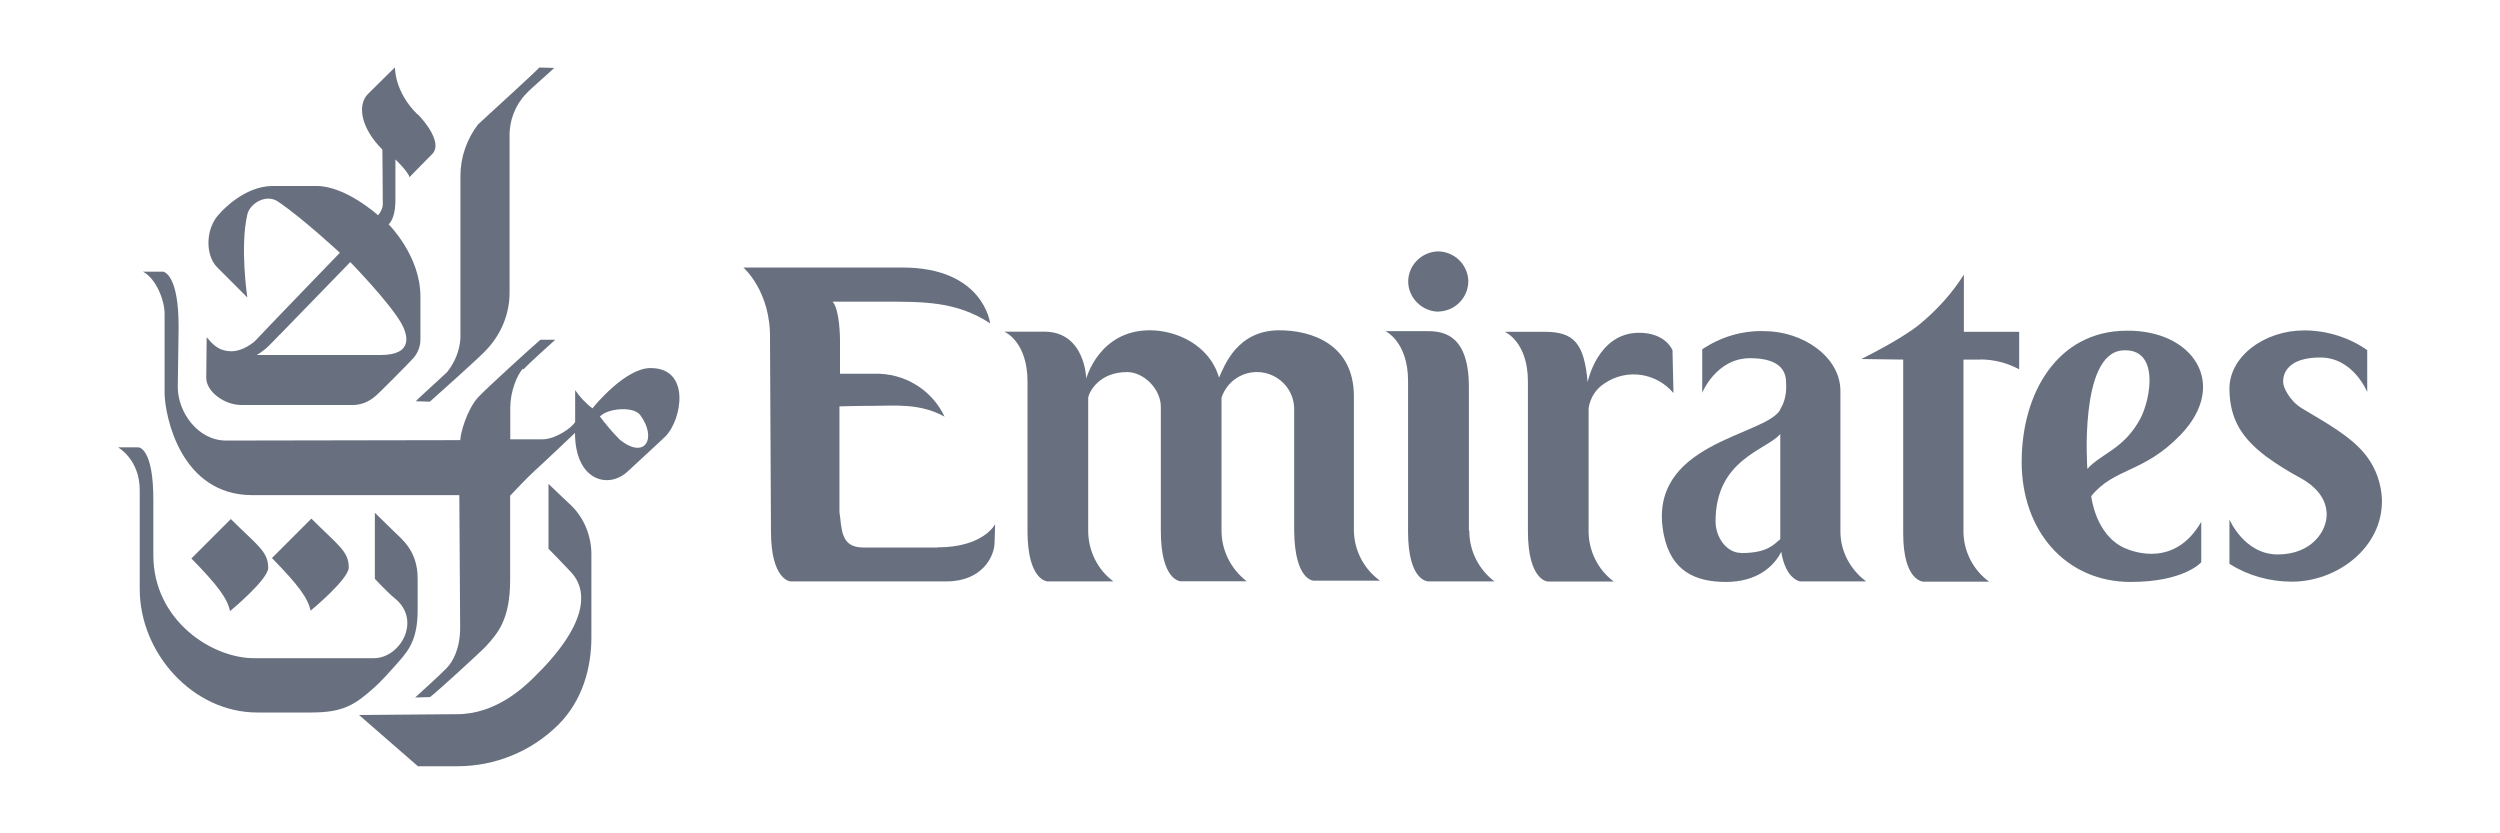
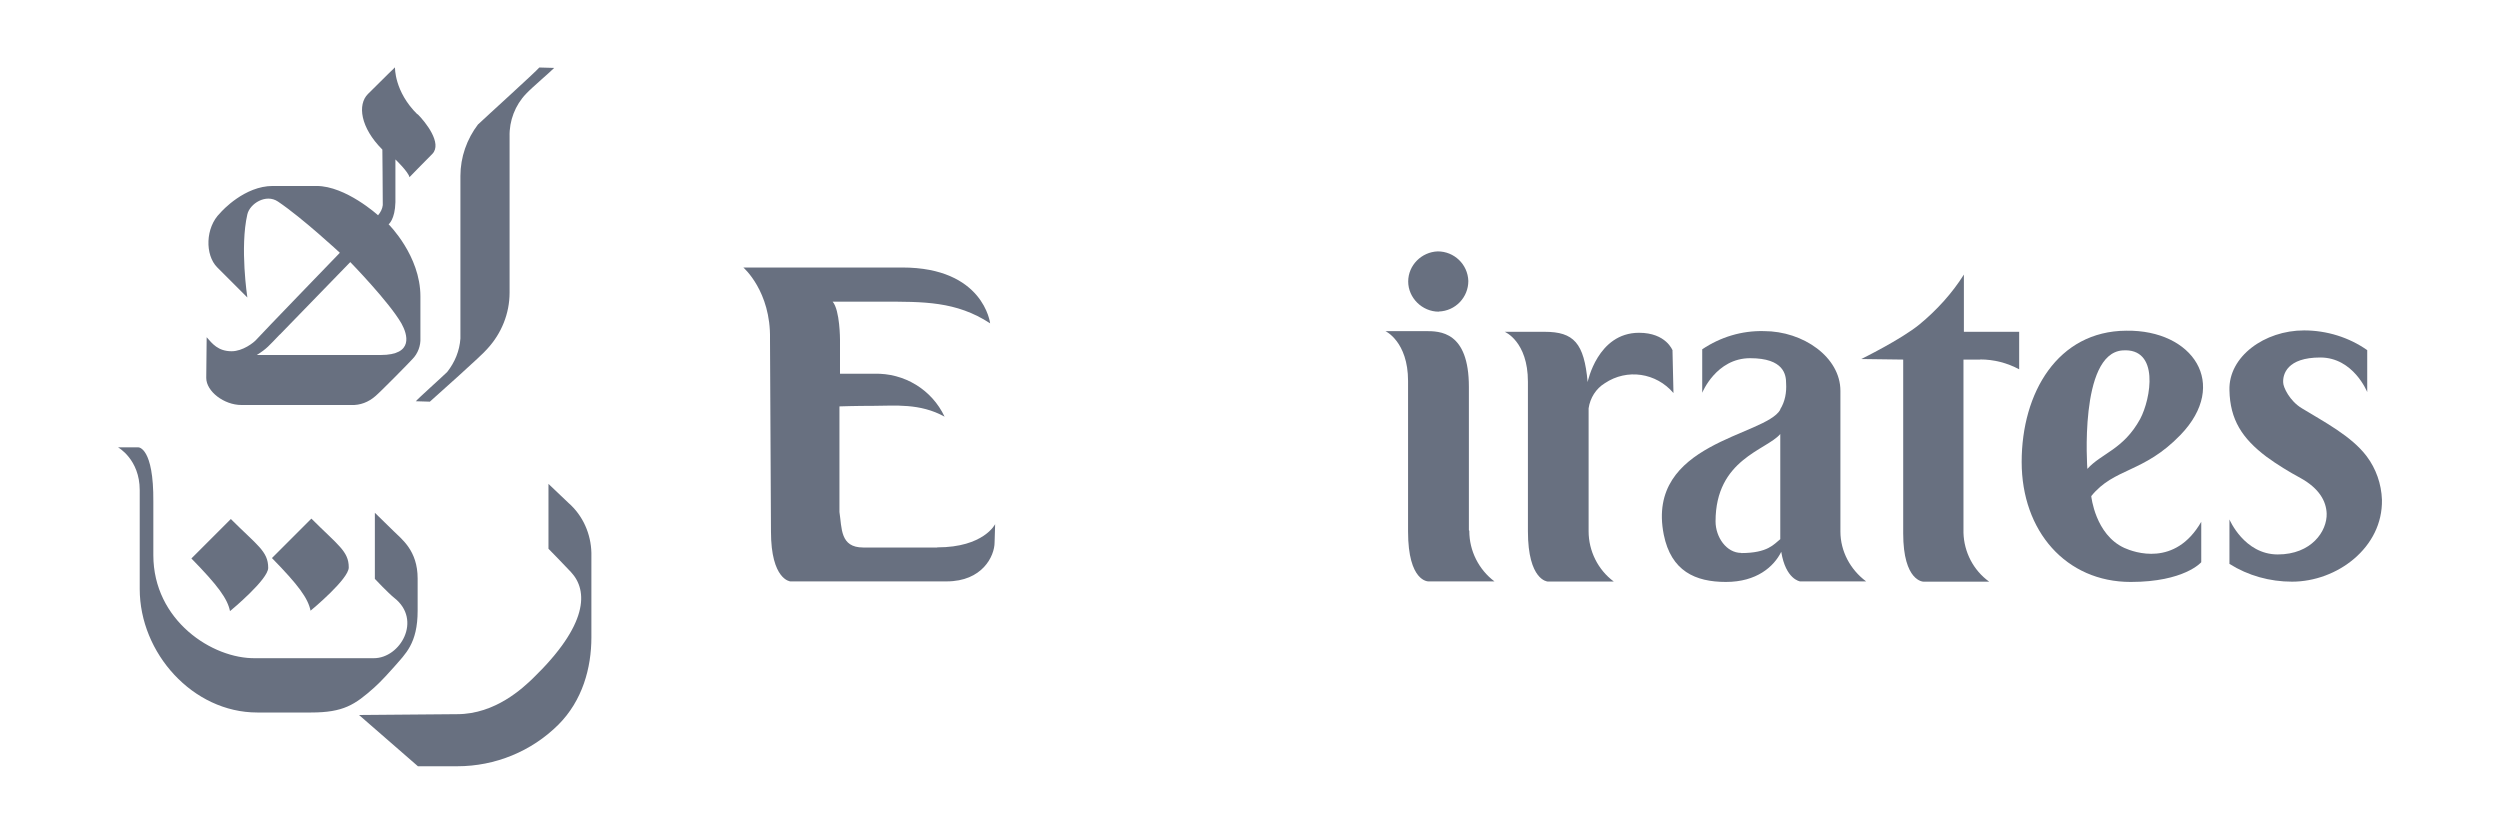
<svg xmlns="http://www.w3.org/2000/svg" id="a" width="180" height="60" viewBox="0 0 180 60">
  <g>
    <path id="b" d="M34.43,8.94c-.82,1.07-1.28,2.38-1.28,3.73v11.7c-.06,.89-.4,1.71-.95,2.41-.31,.31-2.11,1.92-2.26,2.11l1.01,.03c.34-.31,3.82-3.39,4.15-3.82,1.01-1.1,1.59-2.53,1.59-4.03V9.83c-.03-1.13,.4-2.26,1.19-3.08,.43-.46,1.77-1.59,2.02-1.86l-1.07-.03c-.21,.27-4.03,3.73-4.4,4.09Z" fill="#687080" />
    <path id="c" d="M25.85,51.48l4.24,3.69h2.84c2.72,0,5.34-1.07,7.27-2.99,1.74-1.74,2.38-4.09,2.38-6.29v-6.08c-.03-1.37-.61-2.69-1.65-3.6-.18-.18-1.44-1.37-1.44-1.37v4.67s1.37,1.4,1.62,1.68c1.25,1.34,1.25,3.79-2.75,7.66-.7,.67-2.69,2.57-5.44,2.57l-7.08,.06Z" fill="#687080" />
-     <path id="d" d="M37.66,26.53c-.46,.49-.92,1.71-.92,2.81v2.29h2.32c.92,0,2.11-.82,2.35-1.25v-2.29c.34,.49,.76,.95,1.25,1.31,.24-.31,2.38-2.87,4.15-2.9,2.96-.03,2.29,3.73,1.1,4.92-.4,.4-2.14,1.98-2.69,2.5-1.4,1.34-3.82,.7-3.82-2.75,0,0-2.57,2.44-2.96,2.78s-1.71,1.74-1.71,1.74v6.08c0,2.9-.95,3.88-1.74,4.76-.31,.34-3.57,3.33-4.03,3.66l-1.07,.03s1.92-1.74,2.29-2.14c.43-.46,.95-1.37,.95-2.9,0-.4-.06-9.53-.06-9.53h-14.9c-5.19,0-6.29-5.74-6.32-7.3v-5.77c0-.95-.61-2.53-1.56-3.02h1.47c.18,.06,1.1,.43,1.1,3.97,0,0-.06,4.09-.06,4.34,0,1.8,1.44,3.85,3.48,3.85l16.86-.03c0-.46,.46-2.17,1.28-3.08,.46-.52,4.09-3.82,4.49-4.15h1.07c-.15,.15-1.92,1.71-2.29,2.14h0l-.03-.06Zm5.53,3.45c.43,.58,.92,1.16,1.44,1.68,1.83,1.47,2.69-.12,1.47-1.77-.49-.67-2.35-.49-2.9,.09Z" fill="#687080" />
    <path id="e" d="M25.11,40.86c0,.82-2.6,2.99-2.75,3.11-.18-.89-.86-1.83-2.78-3.79l2.84-2.84c1.92,1.92,2.69,2.35,2.69,3.51Z" fill="#687080" />
    <path id="f" d="M30.06,8.21c.58,.58,1.8,2.11,1.07,2.87-.64,.64-1.65,1.68-1.65,1.68-.06-.37-1.01-1.28-1.01-1.28v3.08c-.03,1.25-.49,1.59-.49,1.59,0,0,2.29,2.26,2.29,5.19v2.99c.03,.55-.18,1.13-.58,1.53-.21,.24-2.32,2.38-2.66,2.66-.49,.43-1.1,.67-1.74,.64h-7.91c-1.25,0-2.53-.98-2.53-1.95,0-.24,.03-2.93,.03-2.93,.4,.46,.82,1.01,1.8,1.01,.79,0,1.59-.61,1.8-.86s5.99-6.23,5.99-6.23c0,0-2.69-2.5-4.46-3.69-.86-.58-2.02,.15-2.2,.92-.55,2.38,0,5.99,0,5.99l-2.17-2.17c-.89-.89-.86-2.87,.21-3.91,.15-.18,1.77-1.95,3.79-1.95h3.15c2.11,0,4.43,2.11,4.43,2.11,.18-.21,.31-.46,.34-.73,0-1.1-.03-4-.03-4-1.59-1.59-1.8-3.24-1.04-4,1.44-1.44,1.95-1.92,1.95-1.92,0,0-.06,1.74,1.62,3.39h0Zm-9.92,15.88c-.79,.82-.92,1.01-1.65,1.47h8.92c2.41,0,1.92-1.5,1.5-2.26-.89-1.56-3.69-4.43-3.69-4.43,0,0-4.92,5.07-5.07,5.22h0Z" fill="#687080" />
    <path id="g" d="M9.97,32.21h-1.47s1.56,.86,1.56,3.08v7.12c0,4.61,3.82,8.89,8.46,8.89h3.88c2.32,0,3.15-.55,4.55-1.8,.52-.46,1.19-1.22,1.44-1.5,.79-.92,1.68-1.65,1.68-4.03v-2.32c0-2.02-1.16-2.84-1.74-3.42-.37-.37-1.34-1.31-1.34-1.31v4.76s.98,1.04,1.4,1.37c2.02,1.59,.43,4.34-1.47,4.34h-8.52c-3.11,.06-7.36-2.72-7.36-7.42v-3.85c.03-3.91-1.07-3.91-1.07-3.91h0Z" fill="#687080" />
    <path id="h" d="M19.31,40.89c0,.82-2.6,2.99-2.75,3.11-.18-.89-.86-1.83-2.78-3.79l2.84-2.84c1.89,1.89,2.69,2.32,2.69,3.51Z" fill="#687080" />
  </g>
  <g>
    <path id="i" d="M103.59,22.43c1.21-.04,2.13-1.03,2.13-2.2-.04-1.21-1.03-2.13-2.2-2.13-1.17,.04-2.13,1-2.13,2.17s1,2.17,2.2,2.17h0Z" fill="#687080" />
    <g>
      <path id="j" d="M67.48,39.42h-5.33c-1.67,0-1.53-1.39-1.71-2.56v-7.6s1.17-.04,2.49-.04c1.46,0,3.3-.21,5.08,.78-.92-1.95-2.91-3.16-5.08-3.09h-2.45v-2.45s0-2.13-.53-2.74h3.52c3.02,0,5.37-.04,7.82,1.56,0,0-.46-4.02-6.33-4.02h-11.44s1.99,1.71,1.92,5.15l.07,13.86c0,3.48,1.39,3.59,1.39,3.59h11.26c2.56,0,3.45-1.81,3.45-2.81l.04-1.31s-.82,1.67-4.16,1.67Z" fill="#687080" />
-       <path id="k" d="M97.48,38.24v-9.7c0-3.77-3.06-4.76-5.37-4.76-3.02,0-3.94,2.52-4.34,3.41-.68-2.35-3.06-3.41-4.98-3.41-3.66,0-4.58,3.48-4.58,3.48,0,0-.07-3.38-3.02-3.38h-2.88s1.67,.68,1.67,3.59v10.77c0,3.55,1.42,3.62,1.42,3.62h4.76c-1.14-.85-1.81-2.2-1.81-3.66v-9.56c.07-.43,.78-1.85,2.81-1.85,1.17,0,2.45,1.21,2.42,2.56v8.88c0,3.59,1.42,3.62,1.42,3.62h4.76c-1.14-.89-1.81-2.2-1.81-3.66v-9.56c.46-1.39,1.95-2.17,3.38-1.71,1.07,.36,1.81,1.31,1.85,2.45v8.85c.04,3.62,1.42,3.59,1.42,3.59h4.76c-1.17-.85-1.85-2.17-1.88-3.59h0Z" fill="#687080" />
      <path id="l" d="M105.79,38.24c0,1.42,.68,2.77,1.81,3.62h-4.76s-1.46,.04-1.46-3.59v-10.84c0-2.84-1.63-3.59-1.63-3.59h2.88c1.03,0,3.13,0,3.13,4.02v10.31h0l.04,.07Z" fill="#687080" />
      <path id="m" d="M120.43,25.24s-.46-1.28-2.42-1.28c-2.99,0-3.7,3.55-3.7,3.55-.25-2.81-1-3.62-3.09-3.62h-2.88s1.67,.68,1.67,3.59v10.77c0,3.55,1.42,3.62,1.42,3.62h4.76c-1.14-.85-1.81-2.2-1.81-3.62v-8.85c.11-.75,.53-1.42,1.17-1.81,1.6-1.07,3.7-.75,4.94,.71l-.07-3.06Z" fill="#687080" />
      <path id="n" d="M142.57,25.88c1,0,1.95,.25,2.81,.71v-2.7h-3.98v-4.12c-.85,1.35-1.95,2.56-3.2,3.59-1.35,1.1-4.19,2.49-4.19,2.49l3.02,.04v12.51c0,3.48,1.46,3.48,1.46,3.48h4.73c-1.14-.82-1.81-2.13-1.85-3.52v-12.47c1.28,0,.43,0,1.21,0h0Z" fill="#687080" />
      <path id="o" d="M157,31.31c-2.67,2.77-4.76,2.35-6.43,4.41,0,0,.28,2.77,2.38,3.73,.71,.32,3.66,1.39,5.54-1.88v2.91s-1.21,1.42-5.08,1.42c-4.66,0-7.85-3.66-7.85-8.64s2.59-9.42,7.53-9.45c4.8-.07,7.43,3.84,3.91,7.5Zm-2.91-1.14c.78-1.46,1.42-5.15-1.28-4.94-3.13,.25-2.52,8.53-2.52,8.53,1.03-1.14,2.59-1.39,3.8-3.59h0Z" fill="#687080" />
      <path id="p" d="M125.37,39.81c-1.07,0-1.85-1.14-1.85-2.27,0-4.48,3.66-5.12,4.66-6.29v7.57c-.46,.36-.89,1-2.81,1h0Zm2.81-10.31c-1.1,1.92-9.7,2.35-8.39,8.99,.53,2.63,2.27,3.41,4.48,3.41s3.45-1.1,3.98-2.17c.32,1.99,1.35,2.13,1.35,2.13h4.76c-1.14-.85-1.85-2.17-1.85-3.59v-10.13c0-2.42-2.67-4.3-5.51-4.3-1.6-.04-3.13,.43-4.44,1.31v3.13s1-2.49,3.45-2.49,2.59,1.21,2.59,1.81c.04,.64-.07,1.31-.43,1.88h0Z" fill="#687080" />
      <path id="q" d="M167.52,36.97c.04,1.28-1.1,2.95-3.52,2.95s-3.48-2.52-3.48-2.52v3.2c1.35,.85,2.91,1.28,4.51,1.28,3.23,0,6.54-2.45,6.47-5.9-.04-1.14-.43-2.24-1.1-3.13-1.1-1.46-3.09-2.49-4.66-3.45-.89-.53-1.35-1.53-1.35-1.85-.04-.6,.28-1.81,2.67-1.81s3.38,2.49,3.38,2.49v-3.02c-1.31-.92-2.91-1.42-4.55-1.42-2.84,0-5.44,1.88-5.37,4.3,.04,2.13,.92,3.48,2.67,4.8,.78,.57,1.6,1.07,2.45,1.53,1.35,.75,1.85,1.67,1.88,2.56h0Z" fill="#687080" />
    </g>
  </g>
</svg>